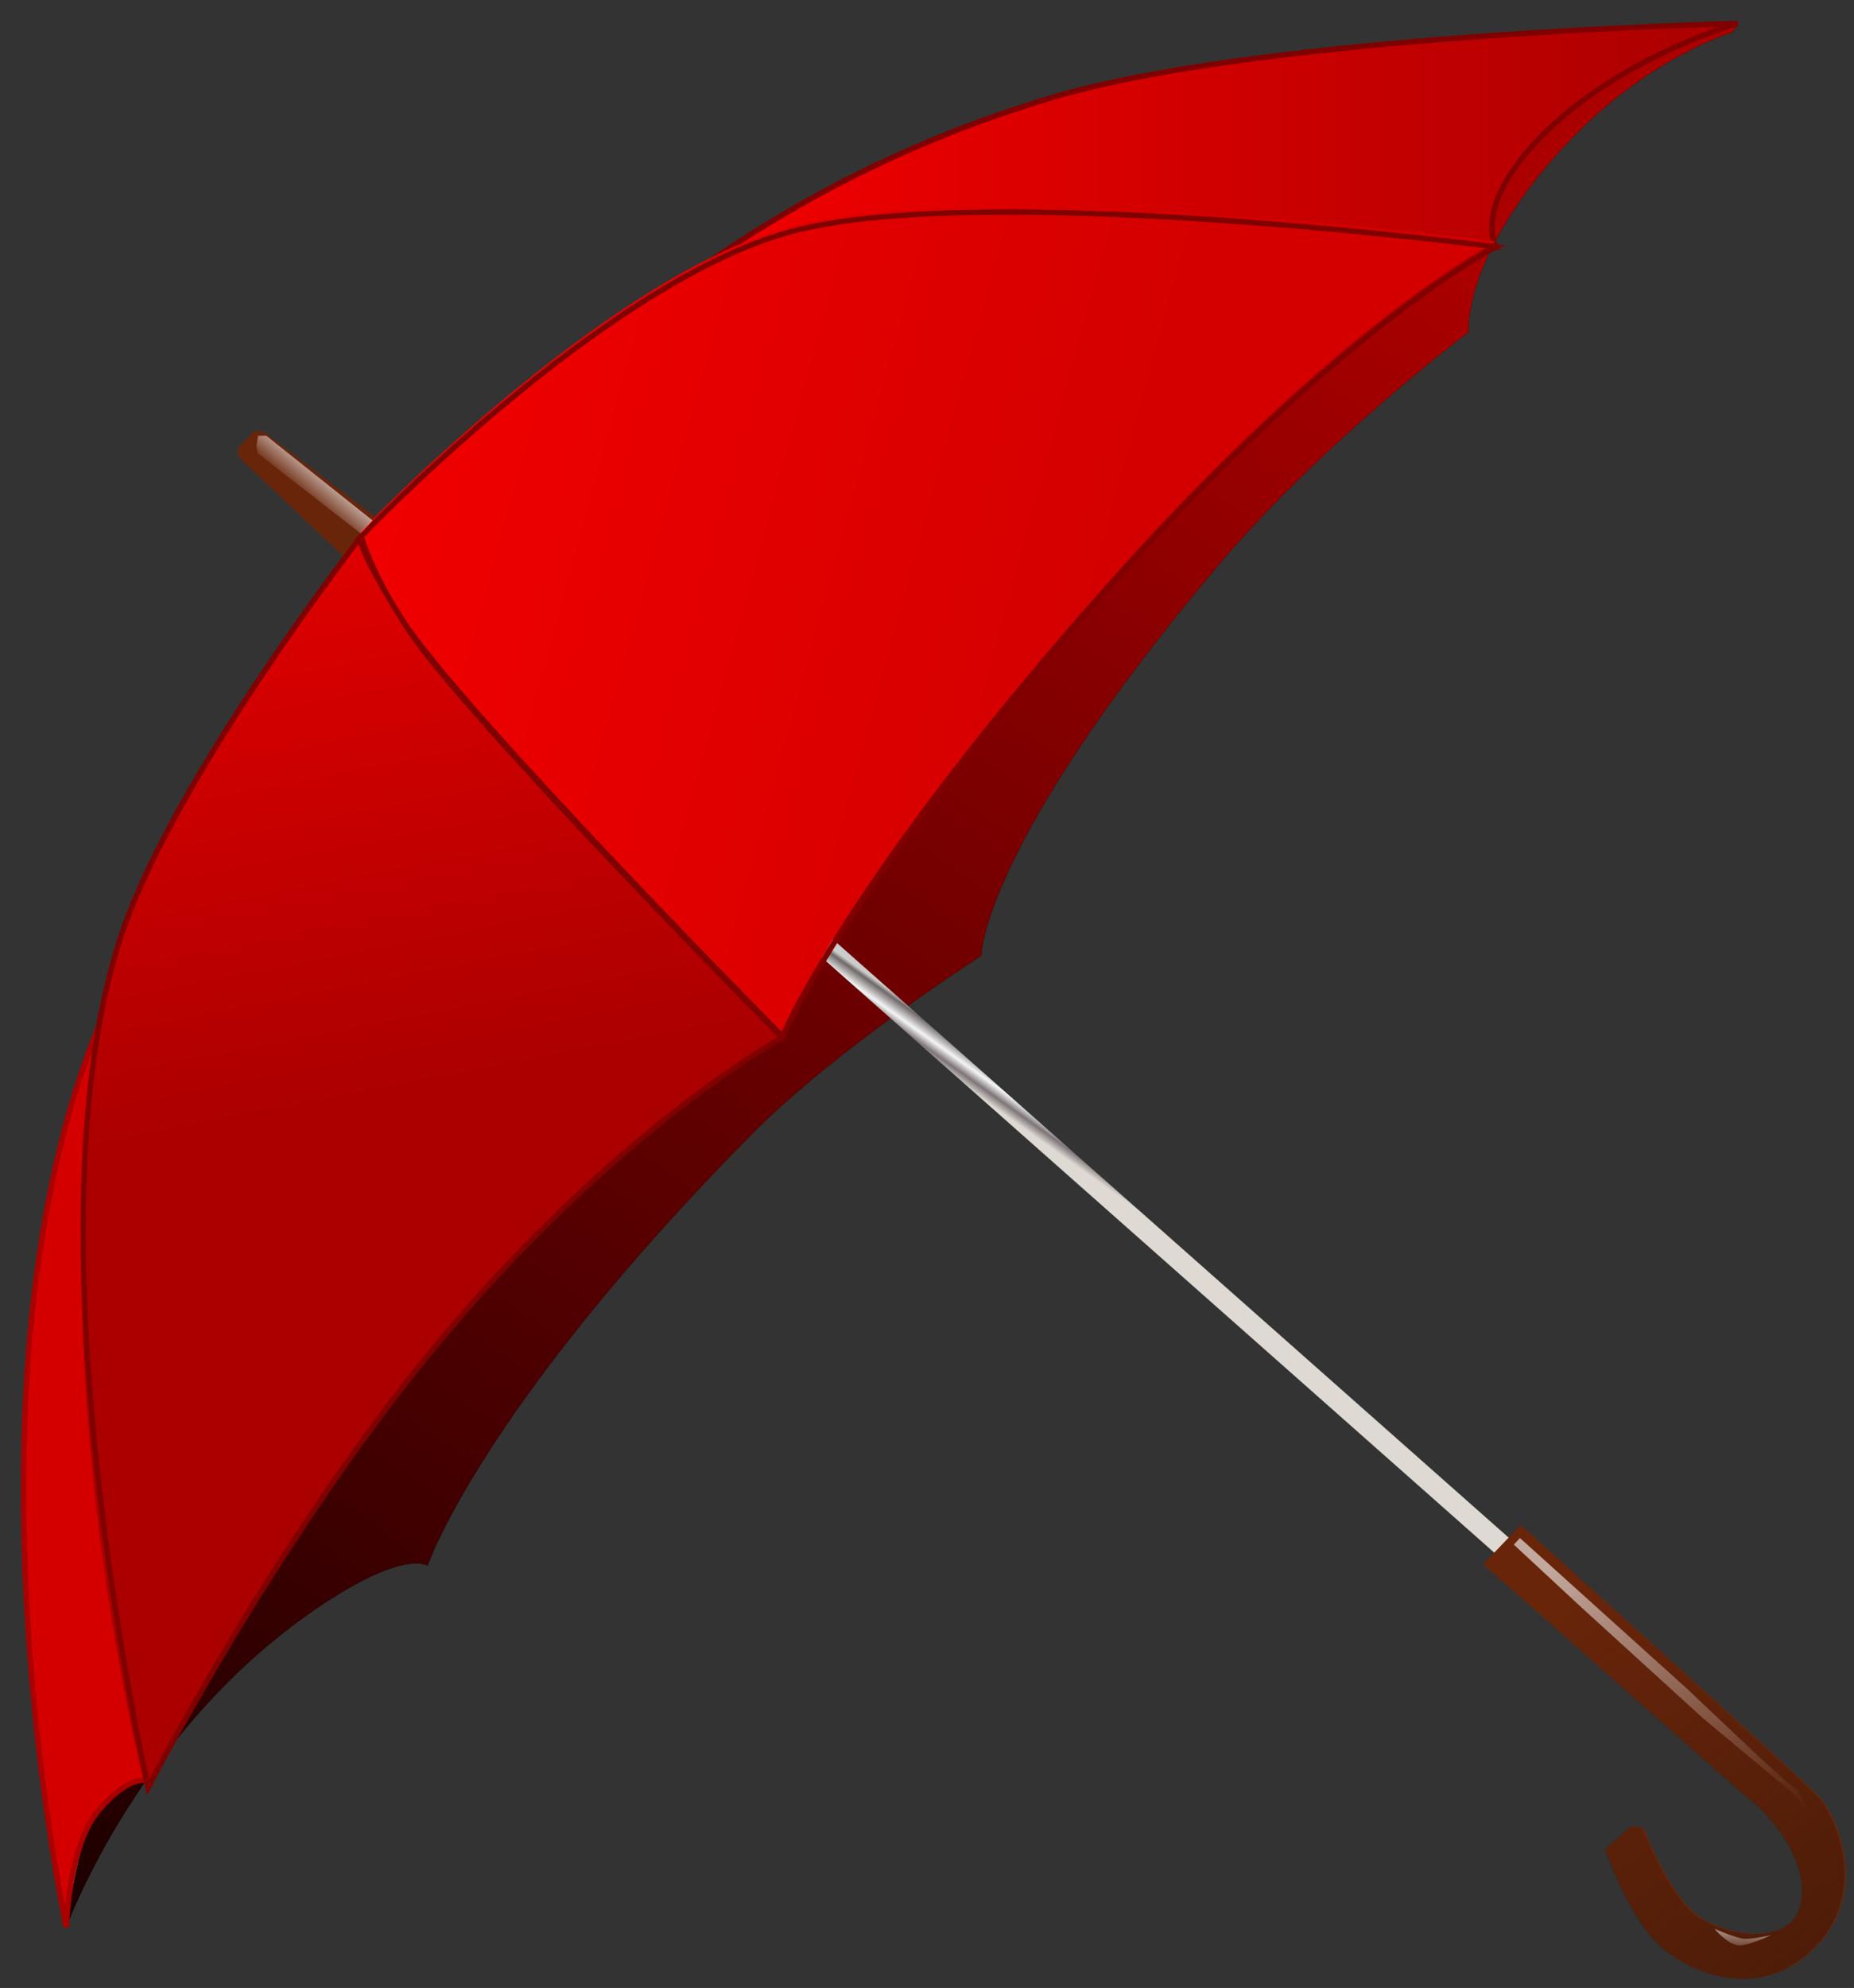
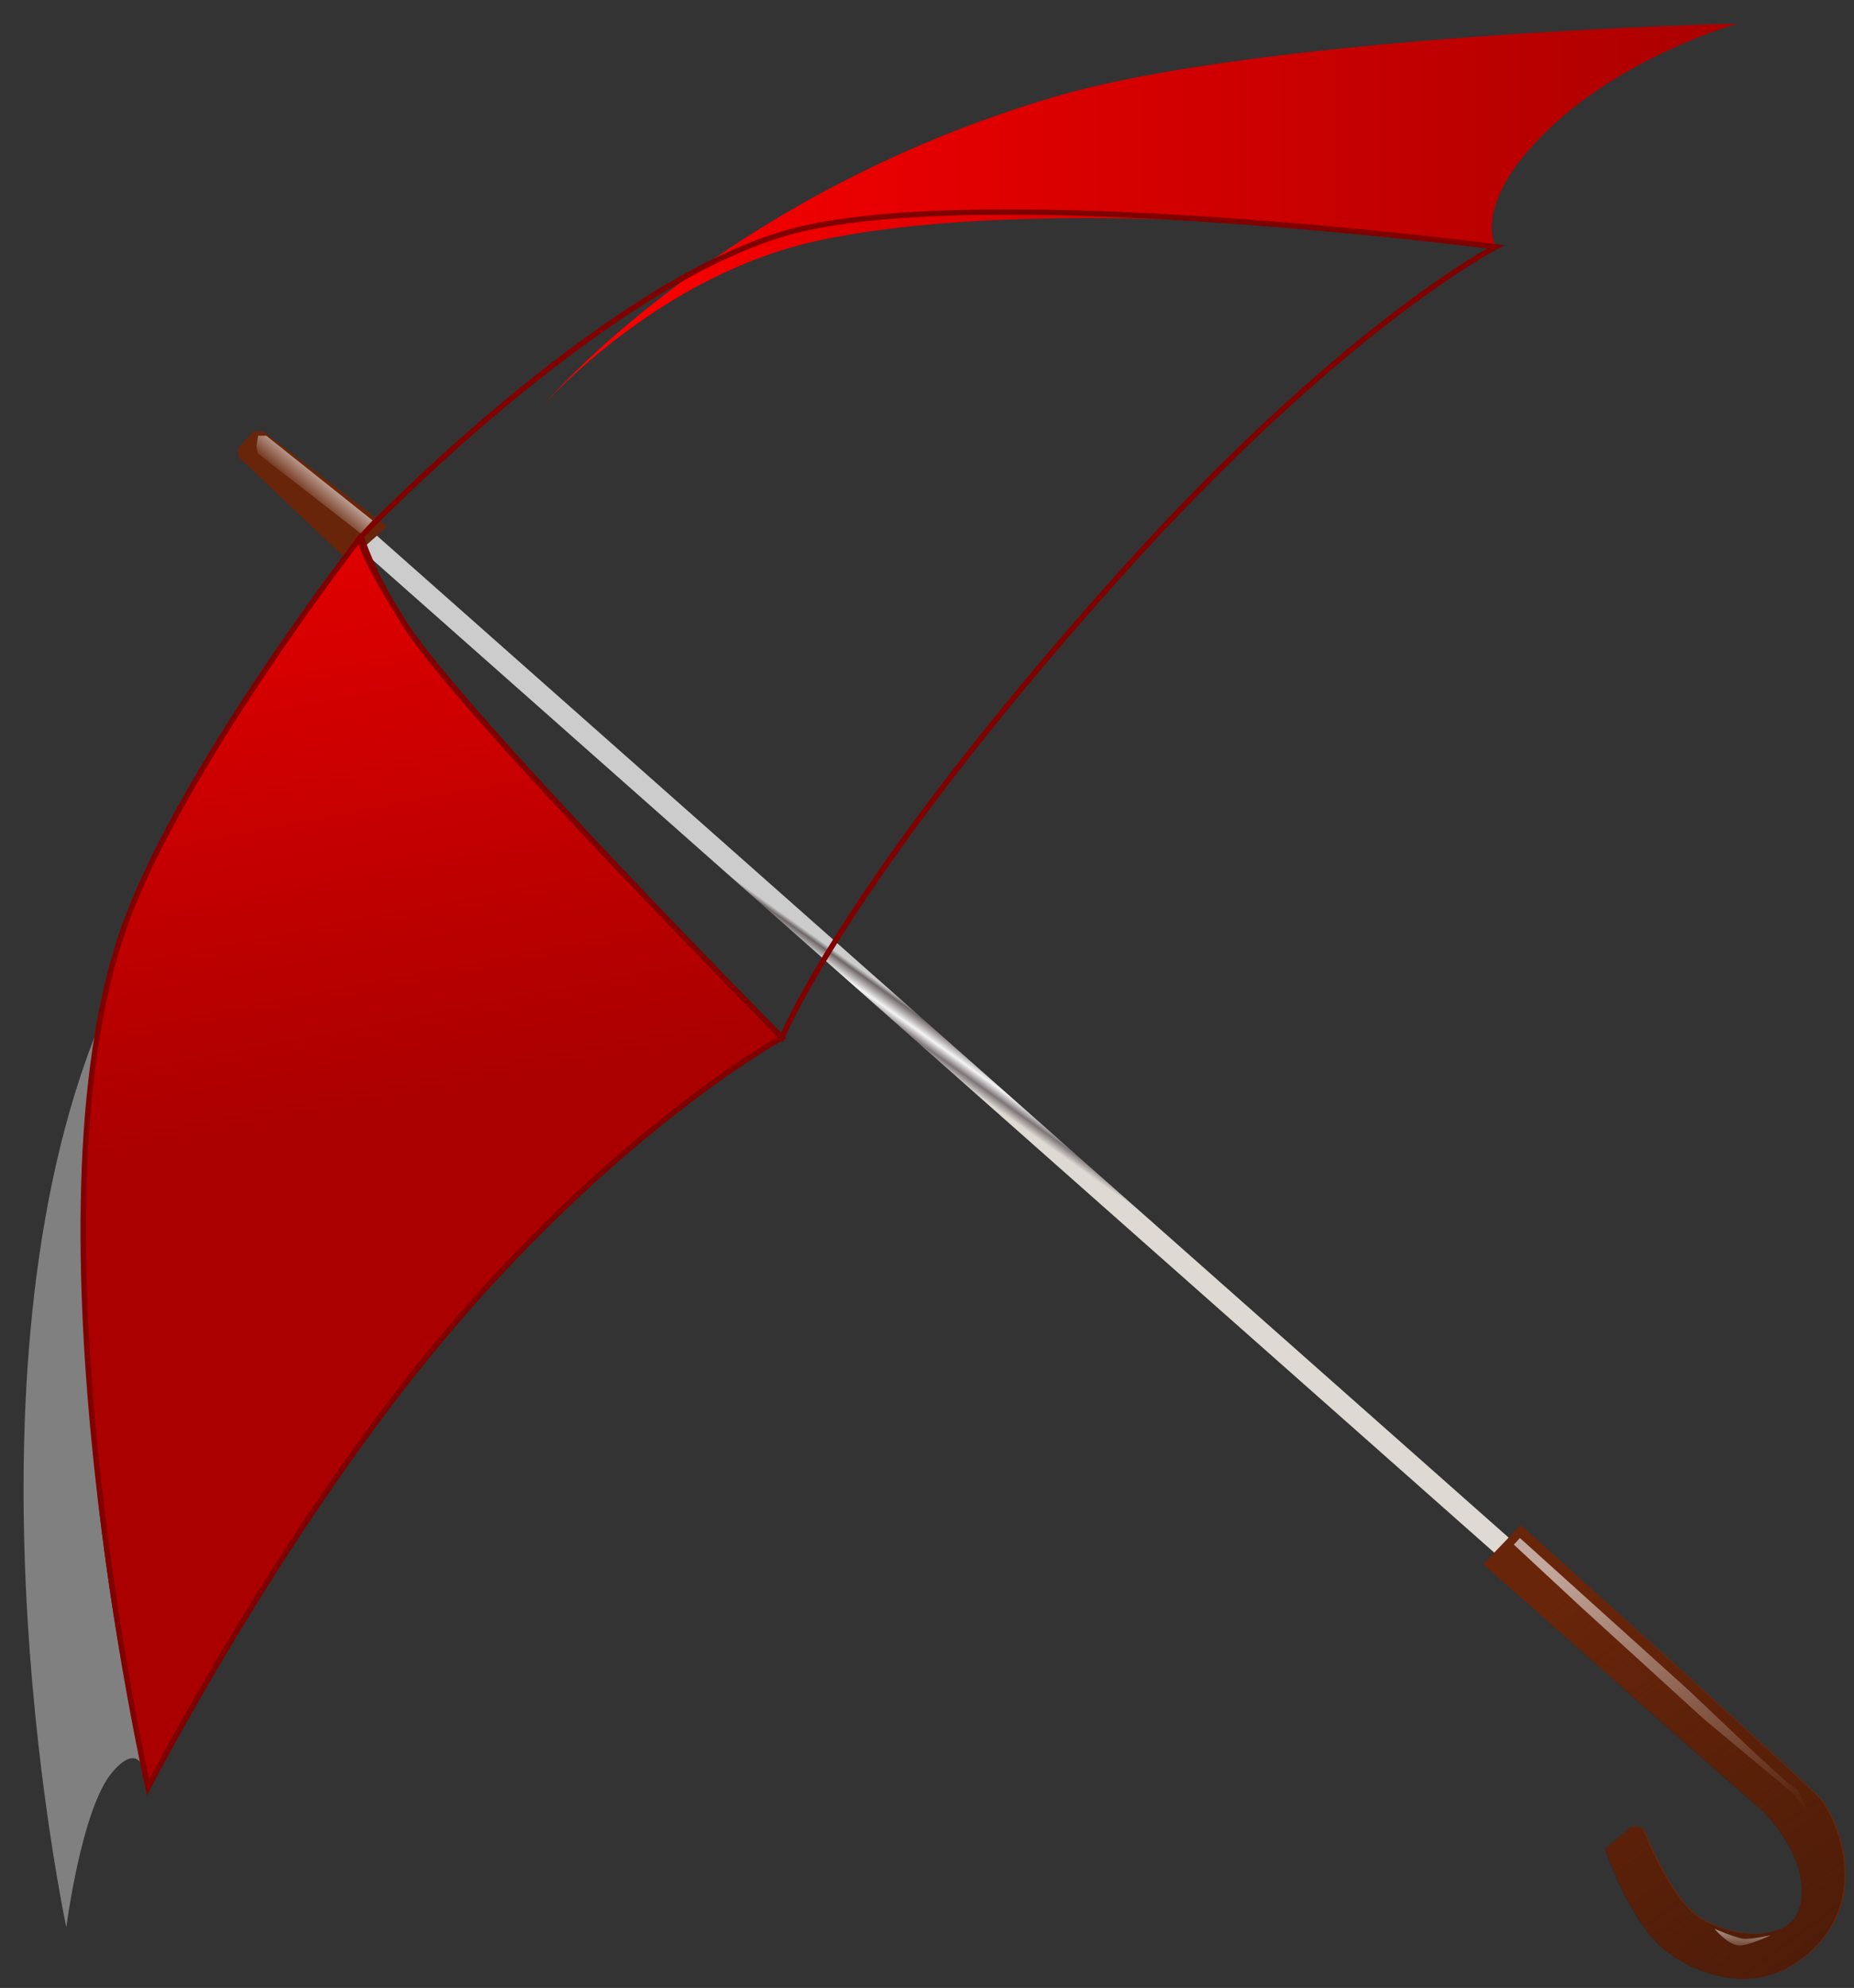
<svg xmlns="http://www.w3.org/2000/svg" xmlns:ns1="http://sodipodi.sourceforge.net/DTD/sodipodi-0.dtd" xmlns:ns2="http://www.inkscape.org/namespaces/inkscape" xmlns:xlink="http://www.w3.org/1999/xlink" id="svg3174" ns1:docname="inkscape-autosave-1000-2011_08_04_16_58_05-001.svg" viewBox="0 0 444.64 476.64" version="1.1" ns2:version="0.48.1 r9760">
  <rect x="0" y="0" width="444.64" height="476.64" fill="#333333" stroke="none" />
  <defs id="defs3176">
    <linearGradient id="linearGradient3352" gradientUnits="userSpaceOnUse" gradientTransform="matrix(6.445 7.161 -7.161 6.445 25.963 -53.066)">
      <stop id="stop3354" style="stop-color:#68250a" offset="0" />
      <stop id="stop3356" style="stop-color:#953418" offset=".601" />
      <stop id="stop3358" style="stop-color:#4d1c08" offset=".978" />
      <stop id="stop3360" style="stop-color:#4d1c08" offset="1" />
    </linearGradient>
    <linearGradient id="linearGradient3933" y2="127.58" gradientUnits="userSpaceOnUse" x2="214.68" gradientTransform="matrix(-1.046 0 0 1.046 548.56 457.65)" y1="617.83" x1="550.4" ns2:collect="always">
      <stop id="stop3377" style="stop-color:#000000" offset="0" />
      <stop id="stop3379" style="stop-color:#aa0000" offset="1" />
    </linearGradient>
    <linearGradient id="linearGradient3935" y2=".789" gradientUnits="userSpaceOnUse" x2=".247" gradientTransform="matrix(8.049 8.631 -8.631 8.049 174.15 -185.75)" y1=".86" x1=".786" ns2:collect="always">
      <stop id="stop32" style="stop-color:#dedad3" offset="0" />
      <stop id="stop34" style="stop-color:#7d7477" offset=".264" />
      <stop id="stop38" style="stop-color:#f5f5f5" offset=".522" />
      <stop id="stop40" style="stop-color:#6f6768" offset=".876" />
      <stop id="stop42" style="stop-color:#cccccc" offset="1" />
    </linearGradient>
    <linearGradient id="linearGradient3937" xlink:href="#linearGradient3352" gradientUnits="userSpaceOnUse" gradientTransform="matrix(2.813 3.016 -3.016 2.813 225.24 -279.61)" ns2:collect="always" />
    <linearGradient id="linearGradient3939" y2="616.36" gradientUnits="userSpaceOnUse" x2="444.71" y1="616.36" x1="158.26" ns2:collect="always">
      <stop id="stop4308" style="stop-color:#ff0000" offset="0" />
      <stop id="stop4310" style="stop-color:#aa0000" offset="1" />
    </linearGradient>
    <linearGradient id="linearGradient3941" y2="652.38" gradientUnits="userSpaceOnUse" x2="37.12" gradientTransform="translate(3.7809e-7 -1.3)" y1="721.25" x1="288.67" ns2:collect="always">
      <stop id="stop4292" style="stop-color:#d40000" offset="0" />
      <stop id="stop4294" style="stop-color:#ff0000" offset="1" />
    </linearGradient>
    <linearGradient id="linearGradient3943" y2="662.93" gradientUnits="userSpaceOnUse" x2="88.121" y1="831.86" x1="120.67" ns2:collect="always">
      <stop id="stop4300" style="stop-color:#aa0000" offset="0" />
      <stop id="stop4302" style="stop-color:#ee0000" offset="1" />
    </linearGradient>
    <linearGradient id="linearGradient3945" xlink:href="#linearGradient3352" gradientUnits="userSpaceOnUse" gradientTransform="matrix(8.056 8.951 -8.951 8.056 93.029 471.58)" ns2:collect="always" />
    <linearGradient id="linearGradient3947" y2="-68.085" gradientUnits="userSpaceOnUse" x2="55.559" gradientTransform="matrix(1.25 0 0 1.25 60.875 537.96)" y1="-1.031" x1="6.218" ns2:collect="always">
      <stop id="stop3344" style="stop-color:#4d1c08" offset="0" />
      <stop id="stop3346" style="stop-color:#4d1c08;stop-opacity:0" offset="1" />
    </linearGradient>
    <linearGradient id="linearGradient3949" y2="532.03" gradientUnits="userSpaceOnUse" x2="84.719" y1="526.34" x1="84.52" ns2:collect="always">
      <stop id="stop4174" style="stop-color:#ffffff" offset="0" />
      <stop id="stop4176" style="stop-color:#ffffff;stop-opacity:0" offset="1" />
    </linearGradient>
    <linearGradient id="linearGradient3951" y2="508.53" gradientUnits="userSpaceOnUse" x2="86.952" y1="440.95" x1="125.21" ns2:collect="always">
      <stop id="stop3385" style="stop-color:#ffffff" offset="0" />
      <stop id="stop3387" style="stop-color:#ffffff;stop-opacity:0" offset="1" />
    </linearGradient>
    <linearGradient id="linearGradient3953" y2="-274.57" gradientUnits="userSpaceOnUse" x2="229.93" y1="-281.03" x1="224.53" ns2:collect="always">
      <stop id="stop4320" style="stop-color:#f9f9f9" offset="0" />
      <stop id="stop4322" style="stop-color:#f9f9f9;stop-opacity:0" offset="1" />
    </linearGradient>
  </defs>
  <ns1:namedview id="base" bordercolor="#666666" ns2:pageshadow="2" ns2:window-y="32" fit-margin-left="5" pagecolor="#ffffff" ns2:window-height="930" ns2:window-maximized="1" ns2:zoom="0.49497475" ns2:window-x="0" showgrid="false" borderopacity="1.0" ns2:current-layer="layer1" ns2:cx="195.66782" ns2:cy="265.60295" fit-margin-top="5" fit-margin-right="2" fit-margin-bottom="2" ns2:window-width="1280" ns2:pageopacity="0.0" ns2:document-units="px" />
  <g id="layer1" ns2:label="Ebene 1" ns2:groupmode="layer" transform="translate(-27.93 -563.44)">
    <g id="g3905" transform="translate(-.011 -1.502)">
-       <path id="path14" style="fill:black" ns2:connector-curvature="0" d="m444.71 570.59l-1.226 2.043s-20.059 6.104-38.819 25.744c-26.152 27.378-24.517 46.174-24.517 46.174s-35.426 26.73-60.068 55.981c-56.799 67.423-56.799 93.574-56.799 93.574s-34.658 22.141-55.164 42.905c-64.971 65.789-77.639 103.38-77.639 103.38s-4.67-3.782-22.882 7.763c-45.766 29.013-63.746 78.865-63.746 78.865s53.938-273.78 95.619-313.82c41.679-40.045 305.24-142.61 305.24-142.61z" />
-       <path id="path16" ns1:nodetypes="ccscscscsccc" style="fill:url(#linearGradient3933)" ns2:connector-curvature="0" d="m444.71 570.59-1.226 2.043s-20.059 6.104-38.819 25.744c-26.152 27.378-24.517 46.174-24.517 46.174s-35.426 26.73-60.068 55.981c-56.799 67.423-56.799 93.574-56.799 93.574s-34.658 22.141-55.164 42.905c-64.971 65.789-77.639 103.38-77.639 103.38s-4.67-3.782-22.882 7.763c-45.766 29.013-63.746 78.865-63.746 78.865s6.507-257.53 73.527-331.37c41.679-40.045 327.33-125.07 327.33-125.07z" />
      <g id="g18" transform="matrix(-1.308 0 0 1.308 472.26 1040.9)">
        <g id="g20">
          <g id="g26">
            <g id="g28">
              <path id="path46" ns1:nodetypes="ccccc" style="fill:url(#linearGradient3935)" ns2:connector-curvature="0" d="m60.017-79.317 232.1-205.43 2.499 2.916-231.68 205.02z" />
            </g>
          </g>
        </g>
      </g>
      <path id="path48" style="fill:none" ns2:connector-curvature="0" d="m393.77 937.13l-305.65-270.78s-3.268 3.814-3.268 3.814l305.11 270.24 3.814-3.268z" />
      <g id="g84" transform="matrix(-1.308 0 0 1.308 401.22 1043.2)">
        <path id="path110" ns2:connector-curvature="0" ns1:nodetypes="cccccccc" style="fill:url(#linearGradient3937)" d="m214.35-269.13 22.781-17.448h1.741l2.983 3.232-0.249 1.492-20.073 19.046-7.184-6.322z" />
      </g>
      <path id="path112" style="fill:none" ns2:connector-curvature="0" d="m123.12 689.5l-31.872-25.335h-2.861s-4.903 5.312-4.903 5.312l0.409 2.452 29.013 26.56 10.215-8.99z" />
      <path id="path114" style="fill:gray" ns2:connector-curvature="0" d="m111.68 697.68s-29.83 34.733-61.294 116.46c-33.491 86.99-6.538 212.89-6.538 212.89s3.679-28.604 11.033-37.185c7.356-8.582 8.173 2.042 8.173 2.042s-18.389-71.099-14.303-147.1c3.511-65.29 62.929-147.1 62.929-147.1z" />
-       <path id="path116" ns1:nodetypes="csccccc" style="stroke:#a00;stroke-width:1.308;fill:#d40000" ns2:connector-curvature="0" d="m111.68 697.68s-29.83 34.733-61.294 116.46c-33.491 86.99-6.538 212.89-6.538 212.89s0.43-19.508 7.784-28.088c7.356-8.582 11.422-7.054 11.422-7.054s-18.389-71.099-14.303-147.1c3.511-65.29 62.929-147.1 62.929-147.1z" />
      <path id="path118" style="fill:url(#linearGradient3939)" ns2:connector-curvature="0" d="m444.71 570.59s-113.02 2.604-163.86 17.571c-80.499 23.7-122.59 73.96-122.59 73.96s27.504-31.501 66.606-39.636c60.885-12.667 161.81 1.634 161.81 1.634s-6.129-10.215 12.668-28.195 45.357-25.335 45.357-25.335z" />
-       <path id="path120" style="stroke:maroon;stroke-width:1.308;fill:none" ns2:connector-curvature="0" d="m444.71 570.59s-113.02 2.604-163.86 17.571c-80.499 23.7-122.59 73.96-122.59 73.96s27.504-31.501 66.606-39.636c60.885-12.667 161.81 1.634 161.81 1.634s-6.129-10.215 12.668-28.195 45.357-25.335 45.357-25.335z" />
-       <path id="path122" style="fill:url(#linearGradient3941)" ns2:connector-curvature="0" d="m114.54 692.29s56.799-59.659 101.75-72.735c44.949-13.076 170.4 3.268 170.4 3.268s-36.928 18.921-91.532 80.091c-64.562 72.326-79.681 109.51-79.681 109.51s-75.188-76.003-90.307-98.886c-7.885-11.933-10.624-21.248-10.624-21.248z" />
      <path id="path124" style="stroke:maroon;stroke-width:1.308;fill:none" ns2:connector-curvature="0" d="m114.54 693.59s56.799-59.659 101.75-72.735c44.949-13.076 170.4 3.268 170.4 3.268s-36.928 18.921-91.532 80.091c-64.562 72.326-79.681 109.51-79.681 109.51s-75.188-76.003-90.307-98.886c-7.885-11.933-10.624-21.248-10.624-21.248z" />
      <path id="path126" style="fill:url(#linearGradient3943)" ns2:connector-curvature="0" d="m114.54 693.59s-43.314 55.572-56.798 93.574c-25.097 70.726 5.721 206.35 5.721 206.35s30.238-58.842 68.24-105.02c43.19-52.48 83.768-74.779 83.768-74.779s-77.23-78.046-90.307-98.886c-13.075-20.84-10.624-21.248-10.624-21.248z" />
      <path id="path128" style="stroke:maroon;stroke-width:1.308;fill:none" ns2:connector-curvature="0" d="m114.54 693.59s-43.314 55.572-56.798 93.574c-25.097 70.726 5.721 206.35 5.721 206.35s30.238-58.842 68.24-105.02c43.19-52.48 83.768-74.779 83.768-74.779s-77.23-78.046-90.307-98.886c-13.075-20.84-10.624-21.248-10.624-21.248z" />
      <g id="g4180" transform="matrix(-1.046 0 0 1.046 534.62 477.36)">
        <path id="path78" style="fill:url(#linearGradient3945)" ns2:connector-curvature="0" d="m135.73 433.29s-65.219 58.58-68.864 62.745-10.936 20.828 0.521 33.325c11.456 12.496 26.401 7.991 34.757 1.562 8.461-6.51 14.059-23.433 14.059-23.433l-6.118-5.206s-2.604 0.52-2.604 0.52-6.387 16.92-13.539 20.829c-9.763 5.337-19.526 3.774-21.87-1.302-4.105-8.893 4.166-20.568 9.894-25.254 5.728-4.686 62.355-54.805 62.355-54.805s-8.592-8.982-8.592-8.982z" />
        <path id="path3340" style="fill:url(#linearGradient3947)" ns2:connector-curvature="0" d="m136.03 433.35s-65.219 58.58-68.864 62.745-10.936 20.828 0.521 33.325c11.456 12.496 26.401 7.991 34.757 1.562 8.461-6.51 14.059-23.433 14.059-23.433l-6.118-5.206s-2.604 0.52-2.604 0.52-6.387 16.92-13.539 20.829c-9.763 5.337-19.526 3.774-21.87-1.302-4.105-8.893 4.166-20.568 9.894-25.254 5.728-4.686 62.355-54.805 62.355-54.805s-8.592-8.982-8.592-8.982z" />
        <path id="path130" ns1:nodetypes="ccccc" style="opacity:.5;fill:url(#linearGradient3949)" ns2:connector-curvature="0" d="m91.266 525.87s-4.874 2.105-6.615 2.269c-1.74 0.163-6.333-0.815-6.333-0.815s5.585 2.58 7.496 2.338c2.674-0.337 5.453-3.792 5.453-3.792z" />
        <path id="path132" style="opacity:.6;fill:url(#linearGradient3951)" ns2:connector-curvature="0" d="m68.685 501.51s3.154-5.494 5.109-7.136c1.954-1.64 19.985-16.651 19.985-16.651l27.943-25.461 15.586-14.471s-1.401-1.516-1.401-1.516l-38.353 34.587-16.009 15.159-6.931 6.307-2.402 1.658-3.526 7.524z" />
      </g>
      <g id="g4314" style="fill:#f9f9f9" transform="matrix(-1.308 0 0 1.308 401.22 1043.2)">
        <path id="path4316" style="fill:url(#linearGradient3953)" ns1:nodetypes="ccccccc" ns2:connector-curvature="0" d="m217.08-270.25 19.486-15.519h1.489l0.316 1.881-0.213 1.327-18.909 14.704z" />
      </g>
    </g>
  </g>
</svg>